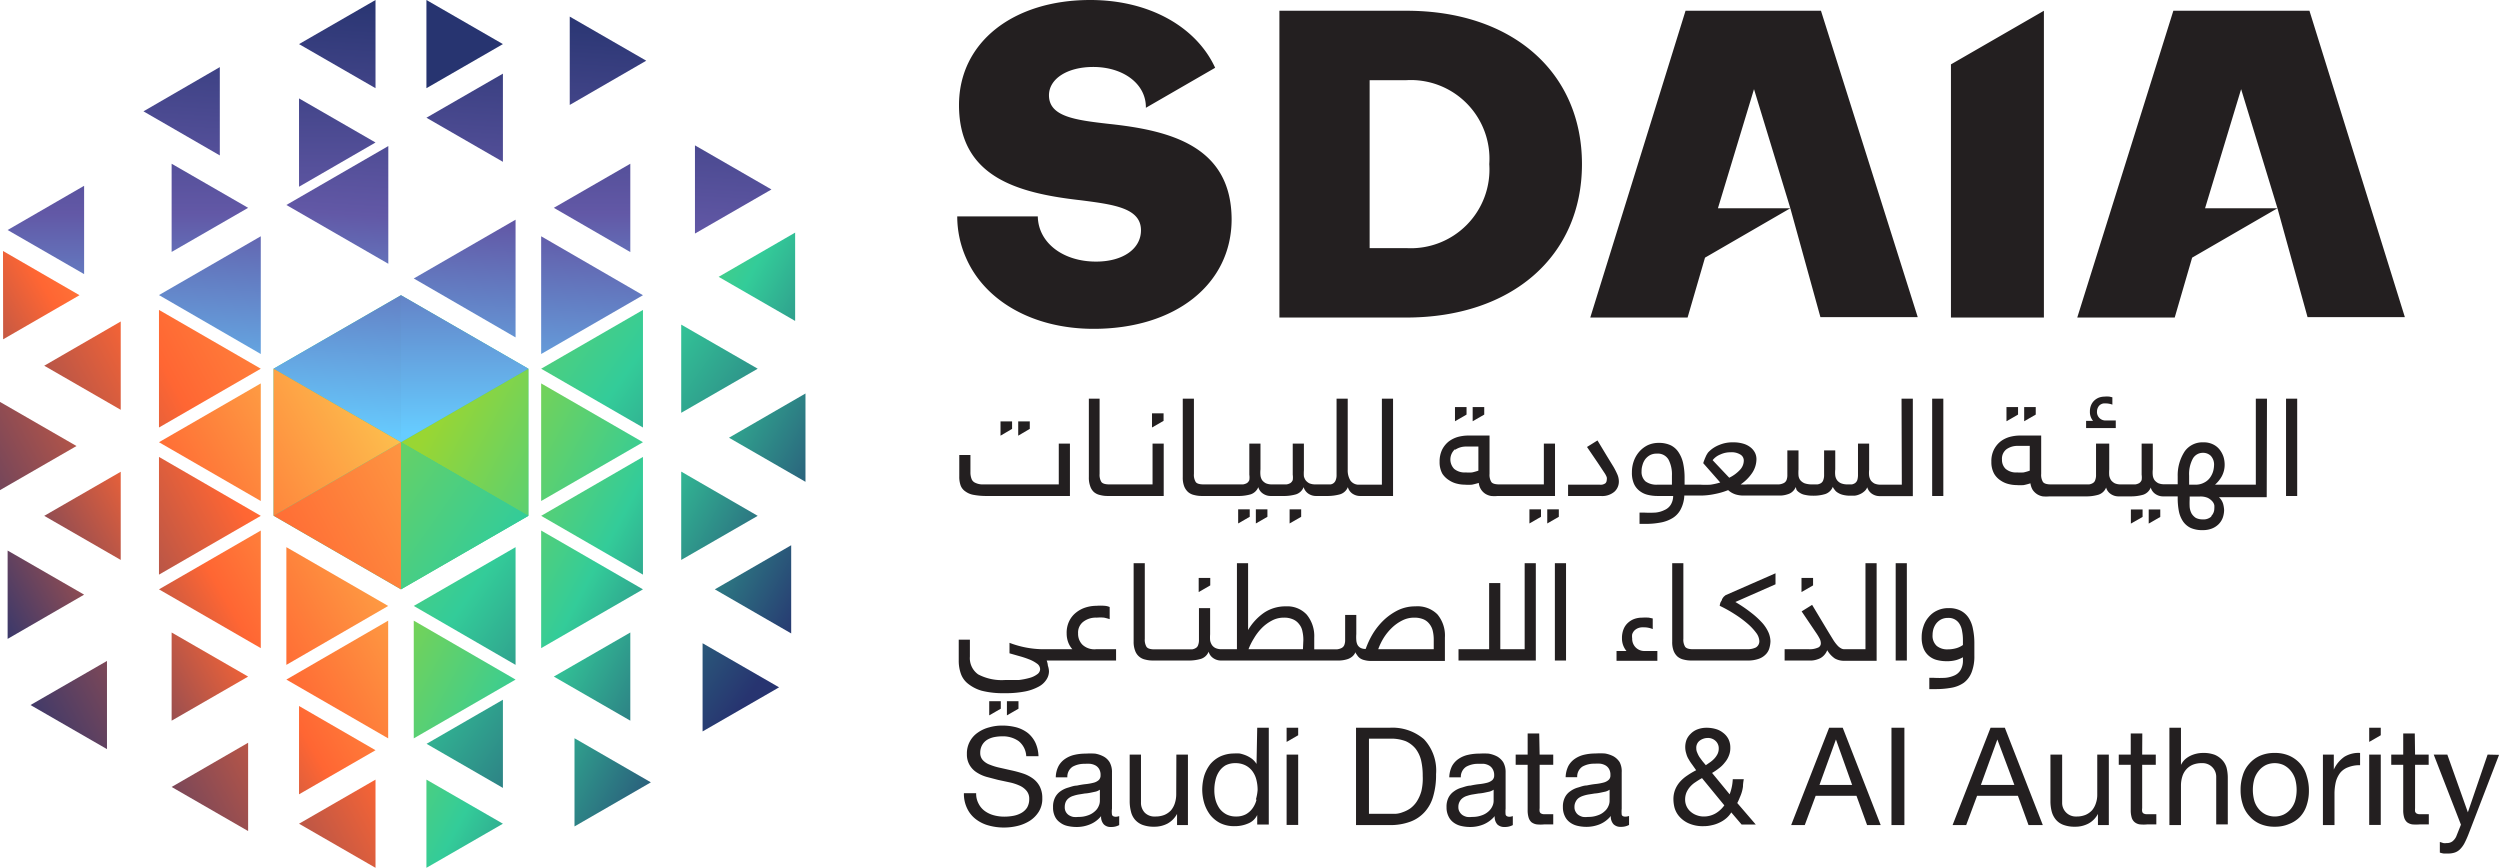
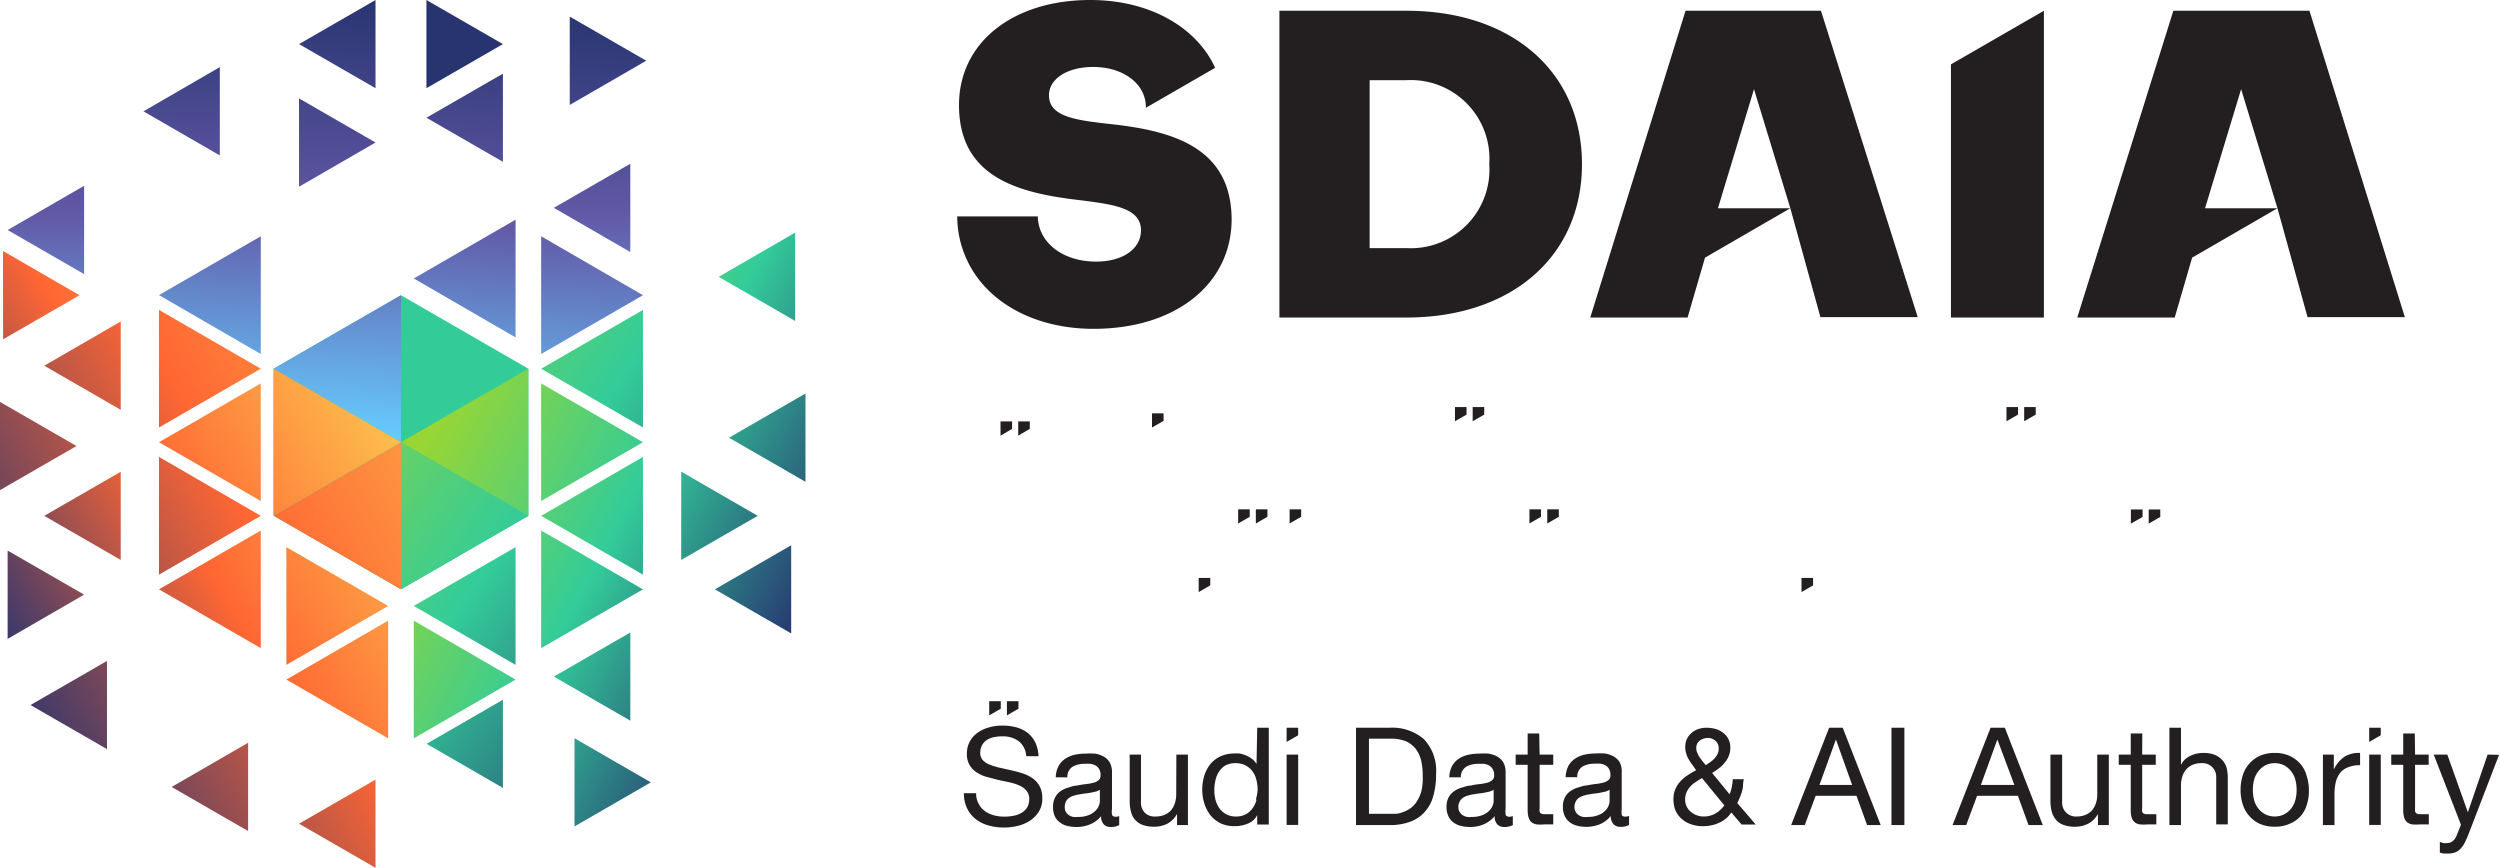
<svg xmlns="http://www.w3.org/2000/svg" xmlns:xlink="http://www.w3.org/1999/xlink" viewBox="0 0 183.68 63.76">
  <defs>
    <linearGradient id="A" x1="42.07" y1="11.64" x2="69.56" y2="26.26" gradientUnits="userSpaceOnUse">
      <stop offset="0" stop-color="#99d633" />
      <stop offset=".5" stop-color="#3c9" />
      <stop offset="1" stop-color="#273470" />
    </linearGradient>
    <linearGradient id="B" x1="32.48" y1="29.66" x2="59.98" y2="44.28" xlink:href="#A" />
    <linearGradient id="C" x1="32.94" y1="28.8" x2="60.43" y2="43.42" xlink:href="#A" />
    <linearGradient id="D" x1="37.33" y1="20.54" x2="64.83" y2="35.16" xlink:href="#A" />
    <linearGradient id="E" x1="27.22" y1="39.56" x2="54.71" y2="54.18" xlink:href="#A" />
    <linearGradient id="F" x1="32.33" y1="29.96" x2="59.81" y2="44.58" xlink:href="#A" />
    <linearGradient id="G" x1="28.43" y1="37.28" x2="55.92" y2="51.9" xlink:href="#A" />
    <linearGradient id="H" x1="32.91" y1="39.66" x2="60.41" y2="54.29" xlink:href="#A" />
    <linearGradient id="I" x1="23.09" y1="47.32" x2="50.59" y2="61.94" xlink:href="#A" />
    <linearGradient id="J" x1="32.7" y1="29.24" x2="60.2" y2="43.87" xlink:href="#A" />
    <linearGradient id="K" x1="23.62" y1="46.32" x2="51.11" y2="60.95" xlink:href="#A" />
    <linearGradient id="L" x1="19.44" y1="54.19" x2="46.93" y2="68.81" xlink:href="#A" />
    <linearGradient id="M" x1="-0.35" y1="37.84" x2="34.06" y2="62.08" xlink:href="#A" />
    <linearGradient id="N" x1="11.71" y1="46.34" x2="46.13" y2="70.59" xlink:href="#A" />
    <linearGradient id="O" x1="29.11" y1="14.79" x2="63.53" y2="39.04" xlink:href="#A" />
    <linearGradient id="P" x1="12.77" y1="37.98" x2="47.19" y2="62.22" xlink:href="#A" />
    <linearGradient id="Q" x1="17.8" y1="30.85" x2="52.21" y2="55.09" xlink:href="#A" />
    <linearGradient id="R" x1="18.62" y1="29.67" x2="53.05" y2="53.92" xlink:href="#A" />
    <linearGradient id="S" x1="32.8" y1="80.36" x2="34.84" y2="47.76" gradientUnits="userSpaceOnUse">
      <stop offset="0" stop-color="#6cf" />
      <stop offset=".5" stop-color="#6258a6" />
      <stop offset="1" stop-color="#273470" />
    </linearGradient>
    <linearGradient id="T" x1="42.78" y1="33.15" x2="44.81" y2=".55" xlink:href="#S" />
    <linearGradient id="U" x1="42.65" y1="33.14" x2="44.69" y2=".54" xlink:href="#S" />
    <linearGradient id="V" x1="32.75" y1="32.52" x2="34.79" y2="-.07" xlink:href="#S" />
    <linearGradient id="W" x1="33.52" y1="32.57" x2="35.56" y2="-.03" xlink:href="#S" />
    <linearGradient id="X" x1="24.64" y1="32.01" x2="26.68" y2="-.58" xlink:href="#S" />
    <linearGradient id="Y" x1="23.86" y1="31.96" x2="25.9" y2="-.63" xlink:href="#S" />
    <linearGradient id="Z" x1="23.09" y1="31.92" x2="25.13" y2="-.68" xlink:href="#S" />
    <linearGradient id="a" x1="14.95" y1="31.41" x2="16.99" y2="-1.19" xlink:href="#S" />
    <linearGradient id="b" x1="12.01" y1="31.22" x2="14.04" y2="-1.37" xlink:href="#S" />
    <linearGradient id="c" x1="43.5" y1="31.78" x2="43.5" y2="-.47" gradientUnits="userSpaceOnUse">
      <stop offset="0" stop-color="#6cf" />
      <stop offset=".5" stop-color="#6258a6" />
      <stop offset="1" stop-color="#273470" />
    </linearGradient>
    <linearGradient id="d" y1="60.02" y2="27.77" xlink:href="#c" />
    <linearGradient id="e" x1="34.14" x2="34.14" xlink:href="#c" />
    <linearGradient id="f" x1="24.78" x2="24.78" xlink:href="#c" />
    <linearGradient id="g" x1="34.14" y1="77.03" x2="34.14" y2="44.78" xlink:href="#c" />
    <linearGradient id="h" x1="3.37" y1="31.77" x2="3.37" y2="-.46" xlink:href="#c" />
    <linearGradient id="i" x1="50.11" y1="48.31" x2="9.18" y2="70.49" gradientUnits="userSpaceOnUse">
      <stop offset="0" stop-color="#fdbd4d" />
      <stop offset=".5" stop-color="#f63" />
      <stop offset="1" stop-color="#273470" />
    </linearGradient>
    <linearGradient id="j" x1="41.06" y1="31.61" x2=".13" y2="53.79" xlink:href="#i" />
    <linearGradient id="k" x1="46.85" y1="42.3" x2="5.93" y2="64.48" xlink:href="#i" />
    <linearGradient id="l" x1="37.01" y1="24.16" x2="-3.9" y2="46.34" xlink:href="#i" />
    <linearGradient id="m" x1="60.57" y1="32.02" x2="19.65" y2="54.2" xlink:href="#i" />
    <linearGradient id="n" x1="41.98" y1="33.3" x2="1.05" y2="55.49" xlink:href="#i" />
    <linearGradient id="o" x1="31.76" y1="14.46" x2="-9.17" y2="36.64" xlink:href="#i" />
    <linearGradient id="p" x1="32.22" y1="15.31" x2="-8.7" y2="37.49" xlink:href="#i" />
    <linearGradient id="q" x1="36.62" y1="45.2" x2="7.7" y2="62.03" xlink:href="#i" />
    <linearGradient id="r" x1="26.93" y1="28.54" x2="-1.99" y2="45.37" xlink:href="#i" />
    <linearGradient id="s" x1="37.23" y1="46.25" x2="8.31" y2="63.08" xlink:href="#i" />
    <linearGradient id="t" x1="32.39" y1="37.93" x2="3.47" y2="54.76" xlink:href="#i" />
    <linearGradient id="u" x1="51.23" y1="48.96" x2="22.31" y2="65.78" xlink:href="#i" />
    <linearGradient id="v" x1="31.37" y1="36.18" x2="2.45" y2="53.01" xlink:href="#i" />
    <linearGradient id="w" x1="26.67" y1="28.1" x2="-2.25" y2="44.93" xlink:href="#i" />
    <linearGradient id="x" x1="26.42" y1="27.67" x2="-2.5" y2="44.5" xlink:href="#i" />
    <linearGradient id="y" x1="17.2" y1="11.82" x2="-11.72" y2="28.65" xlink:href="#i" />
    <linearGradient id="z" x1="26.85" y1="28.41" x2="-2.07" y2="45.24" xlink:href="#i" />
    <path id="AA" d="M47.24 43.3l-7.48 4.32v-8.64l7.48 4.32z" />
-     <path id="AB" d="M36.95 60.52l-5.62 3.24v-6.48l5.62 3.24z" />
    <path id="AC" d="M95.38 53.47h-.85v1.04l.85-.49v-.55z" />
  </defs>
  <path d="M29.46 21.69l-9.36 5.4v10.8l9.36 5.41 9.36-5.4V27.09l-9.36-5.4z" fill="#3c9" />
  <path d="M58.42 17.09v6.49l-5.62-3.24 5.62-3.25z" fill="url(#A)" />
  <path d="M58.13 40.06v6.48l-5.61-3.24 5.61-3.24z" fill="url(#B)" />
  <path d="M55.67 37.9l-5.62 3.24v-6.49l5.62 3.25z" fill="url(#C)" />
  <path d="M59.18 28.91v6.49l-5.62-3.24 5.62-3.25z" fill="url(#D)" />
  <path d="M46.31 46.47v6.48l-5.62-3.24 5.62-3.24z" fill="url(#E)" />
  <path d="M47.24 42.22l-7.48-4.32 7.48-4.33v8.65z" fill="url(#F)" />
  <use xlink:href="#AA" fill="url(#G)" />
  <use xlink:href="#AA" y="-10.81" fill="url(#H)" />
  <path d="M47.82 57.48l-5.61 3.24v-6.48l5.61 3.24z" fill="url(#I)" />
  <path d="M38.82 37.9l-9.36-5.41 9.36-5.4V37.9z" fill="url(#J)" />
  <path d="M37.88 49.93l-7.48 4.32V45.6l7.48 4.33z" fill="url(#K)" />
  <use xlink:href="#AB" fill="url(#L)" />
  <use xlink:href="#AB" x="20.29" y="-10.02" fill="url(#M)" />
  <use xlink:href="#AB" x="18.72" y="-33.43" fill="url(#N)" />
  <path d="M47.24 22.77v8.64l-7.48-4.32 7.48-4.32z" fill="url(#O)" />
  <path d="M36.95 51.41v6.48l-5.61-3.24 5.61-3.24z" fill="url(#P)" />
  <path d="M37.88 48.85l-7.48-4.33 7.48-4.32v8.65z" fill="url(#Q)" />
  <path d="M29.46 32.49l9.36 5.41-9.36 5.4V32.49z" fill="url(#R)" />
  <use xlink:href="#AB" x="19.73" y="-46.6" fill="url(#S)" />
  <path d="M47.48 4.46l-5.62 3.25V1.22l5.62 3.24z" fill="url(#T)" />
  <path d="M47.24 21.69l-7.48 4.32v-8.65l7.48 4.33z" fill="url(#U)" />
  <path d="M36.95 11.89l-5.62-3.24 5.62-3.24v6.48z" fill="url(#V)" />
  <path d="M37.88 16.14v8.65l-7.48-4.33 7.48-4.32z" fill="url(#W)" />
-   <path d="M29.46 21.69v10.8l-9.36-5.4 9.36-5.4z" fill="url(#X)" />
-   <path d="M28.53 19.38l-7.49-4.32 7.49-4.33v8.65z" fill="url(#Y)" />
+   <path d="M29.46 21.69v10.8l-9.36-5.4 9.36-5.4" fill="url(#X)" />
  <path d="M27.59 6.48l-5.62-3.24L27.59 0v6.48z" fill="url(#Z)" />
  <path d="M19.16 26.01l-7.48-4.33 7.48-4.32v8.65z" fill="url(#a)" />
  <path d="M16.15 4.93v6.49l-5.61-3.24 5.61-3.25z" fill="url(#b)" />
  <path d="M46.31 18.52l-5.62-3.25 5.62-3.24v6.49z" fill="url(#c)" />
  <g fill="url(#d)">
    <path d="M36.95 3.24l-5.62 3.24V0l5.62 3.24z" />
    <use xlink:href="#AA" x="-9.36" y="-28.24" />
  </g>
-   <path d="M38.82 27.09l-9.36 5.4v-10.8l9.36 5.4z" fill="url(#e)" />
  <path d="M27.59 10.47l-5.62 3.25V7.23l5.62 3.24z" fill="url(#f)" />
  <path d="M28.52 20.46l-7.48 4.33v-8.65l7.48 4.32z" fill="url(#f)" />
  <use xlink:href="#AB" x="-18.72" y="-45.25" fill="url(#g)" />
  <path d="M6.18 20.14L.56 16.9l5.62-3.25v6.49z" fill="url(#h)" />
  <path d="M27.59 63.76l-5.62-3.24 5.62-3.24v6.48z" fill="url(#i)" />
  <path d="M29.46 32.49V43.3l-9.36-5.41 9.36-5.4z" fill="url(#j)" />
  <path d="M18.23 54.57v6.49l-5.62-3.24 5.62-3.25z" fill="url(#k)" />
  <path d="M19.16 37.9l-7.48 4.32v-8.65l7.48 4.33z" fill="url(#l)" />
  <use xlink:href="#AA" x="-28.08" y="-16.21" fill="url(#m)" />
  <path d="M7.86 48.56v6.48L2.24 51.8l5.62-3.24z" fill="url(#n)" />
  <path d="M8.87 23.62v6.49l-5.62-3.24 5.62-3.25z" fill="url(#o)" />
  <path d="M5.62 32.77L0 36.01v-6.48l5.62 3.24z" fill="url(#p)" />
  <path d="M28.52 54.25l-7.48-4.32 7.48-4.33v8.65z" fill="url(#q)" />
  <path d="M29.46 32.49l-9.36 5.4v-10.8l9.36 5.4z" fill="url(#r)" />
-   <path d="M27.59 55.12l-5.62 3.24v-6.49l5.62 3.25z" fill="url(#s)" />
  <path d="M28.52 44.52l-7.48 4.33V40.2l7.48 4.32z" fill="url(#t)" />
  <use xlink:href="#AB" x="-18.72" y="-10.81" fill="url(#u)" />
  <path d="M19.16 38.98v8.64l-7.48-4.32 7.48-4.32z" fill="url(#v)" />
  <path d="M19.16 28.17v8.64l-7.48-4.32 7.48-4.32z" fill="url(#w)" />
  <path d="M8.87 41.14L3.25 37.9l5.62-3.24v6.48z" fill="url(#x)" />
  <path d="M5.84 21.69L.23 24.93.22 18.44l5.62 3.25z" fill="url(#y)" />
  <path d="M6.18 43.69L.56 46.94v-6.49l5.62 3.24z" fill="url(#z)" />
  <g fill="#231f20">
    <path d="M75.89 57.2a2.64 2.64 0 0 0-.73-.37 8.19 8.19 0 0 0-.85-.23l-.84-.19a4.21 4.21 0 0 1-.73-.22 1.29 1.29 0 0 1-.52-.33.77.77 0 0 1-.2-.54 1.16 1.16 0 0 1 .14-.58 1.09 1.09 0 0 1 .36-.38 1.65 1.65 0 0 1 .51-.2 3 3 0 0 1 .59-.06 2 2 0 0 1 1.22.35 1.5 1.5 0 0 1 .56 1.11h.9a2.55 2.55 0 0 0-.23-1 2.08 2.08 0 0 0-.56-.71 2.48 2.48 0 0 0-.83-.41 4.06 4.06 0 0 0-1-.13 3.4 3.4 0 0 0-1 .13 2.52 2.52 0 0 0-.83.38 1.84 1.84 0 0 0-.81 1.58 1.52 1.52 0 0 0 .2.81 1.58 1.58 0 0 0 .52.54 2.71 2.71 0 0 0 .73.33l.84.22.84.18a3.57 3.57 0 0 1 .74.24 1.42 1.42 0 0 1 .51.38.89.89 0 0 1 .2.6 1.24 1.24 0 0 1-.16.64 1.21 1.21 0 0 1-.42.39 1.88 1.88 0 0 1-.59.21 3.57 3.57 0 0 1-.65.06 2.88 2.88 0 0 1-.78-.1 2 2 0 0 1-.66-.31 1.51 1.51 0 0 1-.46-.54 1.54 1.54 0 0 1-.18-.77h-.9a2.44 2.44 0 0 0 .24 1.12 2.15 2.15 0 0 0 .64.79 2.66 2.66 0 0 0 .94.46 4.11 4.11 0 0 0 1.13.15 4.19 4.19 0 0 0 1-.12 3 3 0 0 0 .9-.38 2.16 2.16 0 0 0 .65-.66 1.78 1.78 0 0 0 .26-1 1.82 1.82 0 0 0-.2-.88 1.69 1.69 0 0 0-.49-.56zm5.81 2.65a1.63 1.63 0 0 1 0-.44v-2.66a1.47 1.47 0 0 0-.17-.74 1.16 1.16 0 0 0-.45-.43 2.06 2.06 0 0 0-.62-.21 5.62 5.62 0 0 0-.7 0 3.62 3.62 0 0 0-.82.09 2 2 0 0 0-.69.3 1.53 1.53 0 0 0-.48.53 1.87 1.87 0 0 0-.2.82h.85a.88.88 0 0 1 .39-.78 1.76 1.76 0 0 1 .9-.21 2.69 2.69 0 0 1 .4 0 1.13 1.13 0 0 1 .38.12.7.7 0 0 1 .27.27.83.83 0 0 1 .1.45.46.46 0 0 1-.14.36.9.9 0 0 1-.38.19 3.78 3.78 0 0 1-.56.1 5.67 5.67 0 0 0-.66.11c-.22 0-.44.09-.65.15a1.82 1.82 0 0 0-.56.27 1.23 1.23 0 0 0-.39.45 1.48 1.48 0 0 0-.15.72 1.47 1.47 0 0 0 .13.66 1.1 1.1 0 0 0 .37.45 1.36 1.36 0 0 0 .54.26 2.93 2.93 0 0 0 .67.08 2.54 2.54 0 0 0 1-.19 2 2 0 0 0 .82-.61.83.83 0 0 0 .2.61.69.69 0 0 0 .52.19 1.2 1.2 0 0 0 .61-.14v-.66a.85.85 0 0 1-.26.05c-.17-.01-.25-.07-.27-.16zm-.89-1a.92.92 0 0 1-.09.38 1 1 0 0 1-.28.38 1.39 1.39 0 0 1-.49.29 1.94 1.94 0 0 1-.72.12 1.58 1.58 0 0 1-.38 0 1 1 0 0 1-.32-.13.67.67 0 0 1-.3-.59.92.92 0 0 1 .08-.4.75.75 0 0 1 .23-.27 1 1 0 0 1 .33-.16 2.6 2.6 0 0 1 .4-.1l.43-.07a2.79 2.79 0 0 0 .43-.06l.38-.08a1 1 0 0 0 .3-.14zm5.61-.48a2.15 2.15 0 0 1-.1.64 1.53 1.53 0 0 1-.28.52 1.39 1.39 0 0 1-.48.34 1.76 1.76 0 0 1-.68.12 1 1 0 0 1-.77-.28 1.06 1.06 0 0 1-.28-.76v-3.51H83v3.41a3 3 0 0 0 .09.76 1.4 1.4 0 0 0 .29.6 1.38 1.38 0 0 0 .55.39 2.32 2.32 0 0 0 .85.14 2.07 2.07 0 0 0 1-.23 1.77 1.77 0 0 0 .7-.71h0v.82h.8v-5.18h-.85zm5.9-2.24h0a1.38 1.38 0 0 0-.34-.38 2.16 2.16 0 0 0-.44-.25 2.69 2.69 0 0 0-.46-.14 3.44 3.44 0 0 0-.43 0 2.45 2.45 0 0 0-1 .22 2.22 2.22 0 0 0-.74.58 2.8 2.8 0 0 0-.44.86 3.84 3.84 0 0 0-.14 1 3.58 3.58 0 0 0 .15 1 2.8 2.8 0 0 0 .44.86 2.28 2.28 0 0 0 .74.6 2.32 2.32 0 0 0 1.05.22 2.47 2.47 0 0 0 1-.2 1.25 1.25 0 0 0 .66-.62h0v.7h.85v-7.11h-.85zm0 2.62a1.84 1.84 0 0 1-.28.62 1.51 1.51 0 0 1-.49.45 1.49 1.49 0 0 1-.73.17 1.53 1.53 0 0 1-.72-.16 1.49 1.49 0 0 1-.5-.43 2.08 2.08 0 0 1-.29-.62 2.74 2.74 0 0 1-.09-.7 3 3 0 0 1 .08-.74 1.83 1.83 0 0 1 .26-.64 1.47 1.47 0 0 1 .47-.46 1.53 1.53 0 0 1 .74-.17 1.6 1.6 0 0 1 .75.17 1.46 1.46 0 0 1 .51.44 1.76 1.76 0 0 1 .28.62 3 3 0 0 1 .09.74 3.43 3.43 0 0 1-.13.71zm2.21-3.31h.85v5.17h-.85zm7.55-1.97h-2.45v7.15h2.45a4.21 4.21 0 0 0 1.54-.25 2.65 2.65 0 0 0 1.07-.73 2.85 2.85 0 0 0 .62-1.17 5.49 5.49 0 0 0 .2-1.59 3.36 3.36 0 0 0-.89-2.57 3.55 3.55 0 0 0-2.54-.84zm2.35 4.66a2.82 2.82 0 0 1-.35.78 2 2 0 0 1-.47.49 2.27 2.27 0 0 1-.54.27 1.71 1.71 0 0 1-.51.12h-1.98v-5.52h1.6a3 3 0 0 1 1.11.19 2 2 0 0 1 .71.54 2.29 2.29 0 0 1 .41.86 5 5 0 0 1 .12 1.15 4.05 4.05 0 0 1-.1 1.12zm6.19 1.72a2.36 2.36 0 0 1 0-.44v-2.66a1.47 1.47 0 0 0-.17-.74 1.32 1.32 0 0 0-.45-.43 2.13 2.13 0 0 0-.63-.21 5.34 5.34 0 0 0-.69 0 3.62 3.62 0 0 0-.82.09 2 2 0 0 0-.7.3 1.53 1.53 0 0 0-.48.53 2 2 0 0 0-.2.82h.85a.89.89 0 0 1 .4-.78 1.76 1.76 0 0 1 .9-.21h.4a1.07 1.07 0 0 1 .37.12.7.7 0 0 1 .27.27.83.83 0 0 1 .11.45.46.46 0 0 1-.14.36 1 1 0 0 1-.38.19 3.78 3.78 0 0 1-.56.1 5.67 5.67 0 0 0-.66.11c-.22 0-.44.09-.65.15a1.71 1.71 0 0 0-.56.27 1.25 1.25 0 0 0-.4.45 1.48 1.48 0 0 0-.15.72 1.46 1.46 0 0 0 .14.66 1.16 1.16 0 0 0 .36.45 1.47 1.47 0 0 0 .55.26 2.86 2.86 0 0 0 .67.08 2.54 2.54 0 0 0 1-.19 2.18 2.18 0 0 0 .82-.61.83.83 0 0 0 .19.61.72.72 0 0 0 .53.19 1.22 1.22 0 0 0 .61-.14v-.66a.91.91 0 0 1-.26.05c-.17-.01-.24-.07-.27-.16zm-.88-1a.92.92 0 0 1-.09.38 1.14 1.14 0 0 1-.28.38 1.39 1.39 0 0 1-.49.29 1.94 1.94 0 0 1-.72.12 1.53 1.53 0 0 1-.38 0 1 1 0 0 1-.32-.13.73.73 0 0 1-.22-.24.63.63 0 0 1-.09-.35.79.79 0 0 1 .09-.4.75.75 0 0 1 .23-.27 1 1 0 0 1 .33-.16 2.34 2.34 0 0 1 .4-.1l.43-.07a3 3 0 0 0 .43-.06l.38-.08a1 1 0 0 0 .3-.14zm3.35-4.96h-.85v1.55h-.88v.75h.88v3.3a1.87 1.87 0 0 0 .07.58.76.76 0 0 0 .21.34.87.87 0 0 0 .39.16 2.9 2.9 0 0 0 .56 0h.65v-.75h-.71a.47.47 0 0 1-.2-.06.22.22 0 0 1-.09-.14.78.78 0 0 1 0-.24v-3.19h1v-.75h-1zm6.06 5.96a2.36 2.36 0 0 1 0-.44v-2.66A1.47 1.47 0 0 0 119 56a1.32 1.32 0 0 0-.45-.43 2.13 2.13 0 0 0-.63-.21 5.36 5.36 0 0 0-.7 0 3.68 3.68 0 0 0-.82.09 2 2 0 0 0-.69.3 1.53 1.53 0 0 0-.48.53 2 2 0 0 0-.2.82h.85a.88.88 0 0 1 .39-.78 1.76 1.76 0 0 1 .9-.21 2.83 2.83 0 0 1 .41 0 1.07 1.07 0 0 1 .37.12.7.7 0 0 1 .27.27.83.83 0 0 1 .1.45.43.43 0 0 1-.14.36.9.9 0 0 1-.38.19 3.63 3.63 0 0 1-.55.1 6.21 6.21 0 0 0-.67.11c-.22 0-.43.09-.64.15a1.71 1.71 0 0 0-.56.27 1.17 1.17 0 0 0-.4.45 1.48 1.48 0 0 0-.15.72 1.46 1.46 0 0 0 .14.66 1.16 1.16 0 0 0 .36.45 1.47 1.47 0 0 0 .55.26 2.84 2.84 0 0 0 .66.08 2.59 2.59 0 0 0 1-.19 2.07 2.07 0 0 0 .81-.61.83.83 0 0 0 .2.61.72.72 0 0 0 .53.19 1.22 1.22 0 0 0 .61-.14v-.66a.91.91 0 0 1-.26.05c-.18 0-.26-.06-.28-.15zm-.89-1a.92.92 0 0 1-.09.38 1 1 0 0 1-.28.38 1.3 1.3 0 0 1-.49.29 1.94 1.94 0 0 1-.72.12 1.58 1.58 0 0 1-.38 0 1 1 0 0 1-.31-.13.64.64 0 0 1-.22-.24.63.63 0 0 1-.09-.35.79.79 0 0 1 .09-.4.73.73 0 0 1 .22-.27 1.26 1.26 0 0 1 .33-.16 2.6 2.6 0 0 1 .4-.1l.44-.07a2.65 2.65 0 0 0 .42-.06l.38-.08a1 1 0 0 0 .3-.14zm9.57-.27a2.79 2.79 0 0 0 .14-.37 2.59 2.59 0 0 0 .09-.42q0-.23.06-.54h-.81a3.55 3.55 0 0 1-.23 1.11l-1.29-1.57a4.39 4.39 0 0 0 .5-.34 2.14 2.14 0 0 0 .43-.42 1.71 1.71 0 0 0 .3-.5 1.46 1.46 0 0 0 .11-.6 1.39 1.39 0 0 0-.14-.63 1.35 1.35 0 0 0-.39-.46 1.51 1.51 0 0 0-.55-.28 2.37 2.37 0 0 0-.65-.09 1.85 1.85 0 0 0-.69.12 1.37 1.37 0 0 0-.5.33 1.25 1.25 0 0 0-.31.47 1.56 1.56 0 0 0 0 1 1.38 1.38 0 0 0 .18.41 3.11 3.11 0 0 0 .25.38l.29.41a5.68 5.68 0 0 0-.64.38 2.73 2.73 0 0 0-.54.46 2 2 0 0 0-.36.58 1.88 1.88 0 0 0-.13.74 2.57 2.57 0 0 0 .07.55 1.68 1.68 0 0 0 .32.64 2 2 0 0 0 .68.53 2.54 2.54 0 0 0 1.16.23 2.44 2.44 0 0 0 .59-.07 2.31 2.31 0 0 0 .56-.19 2.13 2.13 0 0 0 .49-.31 1.77 1.77 0 0 0 .38-.44l.76.89H129L127.64 59c.08-.15.14-.29.19-.42zm-2.94-4.17a1 1 0 0 1 .57-.19.81.81 0 0 1 .6.23.73.73 0 0 1 .22.53.93.93 0 0 1-.09.42 1.5 1.5 0 0 1-.23.33 2 2 0 0 1-.31.27l-.32.22-.25-.3-.22-.3a1.91 1.91 0 0 1-.16-.32.71.71 0 0 1-.07-.32.65.65 0 0 1 .26-.57zm1.16 5.35a1.72 1.72 0 0 1-.88.23 1.43 1.43 0 0 1-.5-.09 1.36 1.36 0 0 1-.44-.25 1.16 1.16 0 0 1-.42-.87 1.37 1.37 0 0 1 .1-.56 1.68 1.68 0 0 1 .27-.42 1.89 1.89 0 0 1 .4-.34 5.35 5.35 0 0 1 .47-.29l1.64 2a2.1 2.1 0 0 1-.64.59zm8.34-6.29l-2.79 7.15h1l.8-2.15h3l.78 2.15h1l-2.79-7.15zm-.71 4.2l1.21-3.34 1.19 3.34zm5.29-4.2h.95v7.15h-.95zm7.28 0l-2.79 7.15h1l.8-2.15h3l.78 2.15h1.05l-2.79-7.15zm-.71 4.2l1.21-3.34 1.25 3.34zm8.55.7a1.87 1.87 0 0 1-.1.64 1.53 1.53 0 0 1-.28.52 1.39 1.39 0 0 1-.48.34 1.71 1.71 0 0 1-.67.12 1 1 0 0 1-1.05-1v-3.55h-.86v3.41a3 3 0 0 0 .09.76 1.54 1.54 0 0 0 .3.6 1.31 1.31 0 0 0 .55.39 2.29 2.29 0 0 0 .85.14 2.06 2.06 0 0 0 1-.23 1.71 1.71 0 0 0 .7-.71h0v.82h.8v-5.18h-.85zm3.31-4.48h-.85v1.55h-.88v.75h.88v3.3a1.87 1.87 0 0 0 .07.58.7.7 0 0 0 .22.34.78.78 0 0 0 .38.16 2.9 2.9 0 0 0 .56 0h.65v-.75h-.75a.47.47 0 0 1-.2-.06.22.22 0 0 1-.09-.14.78.78 0 0 1 0-.24v-3.19h1v-.75h-1zm5.88 1.96a1.61 1.61 0 0 0-.55-.39 2.32 2.32 0 0 0-.85-.14 2.19 2.19 0 0 0-.95.21 1.76 1.76 0 0 0-.4.27 1.41 1.41 0 0 0-.29.4h0v-2.73h-.85v7.15h.85V57.7a2.21 2.21 0 0 1 .1-.65 1.4 1.4 0 0 1 .28-.51 1.3 1.3 0 0 1 .48-.35 1.72 1.72 0 0 1 .68-.12 1 1 0 0 1 1.05 1v3.5h.85v-3.4a3.07 3.07 0 0 0-.09-.77 1.4 1.4 0 0 0-.31-.55zm5.72.26a2.32 2.32 0 0 0-.79-.58 2.6 2.6 0 0 0-1.08-.21 2.65 2.65 0 0 0-1.09.21 2.28 2.28 0 0 0-.78.58 2.2 2.2 0 0 0-.48.86 3.38 3.38 0 0 0-.16 1.07 3.32 3.32 0 0 0 .16 1.06 2.24 2.24 0 0 0 .48.85 2.16 2.16 0 0 0 .78.58 2.65 2.65 0 0 0 1.09.21 2.6 2.6 0 0 0 1.08-.21A2.19 2.19 0 0 0 169 60a2.24 2.24 0 0 0 .48-.85 3.32 3.32 0 0 0 .16-1.06 3.38 3.38 0 0 0-.16-1.07 2.2 2.2 0 0 0-.48-.91zm-.38 2.76a1.72 1.72 0 0 1-.35.61 1.55 1.55 0 0 1-.51.38 1.59 1.59 0 0 1-1.26 0 1.55 1.55 0 0 1-.51-.38 1.72 1.72 0 0 1-.35-.61 3 3 0 0 1 0-1.67 1.81 1.81 0 0 1 .35-.61 1.58 1.58 0 0 1 .51-.39 1.59 1.59 0 0 1 1.26 0 1.58 1.58 0 0 1 .51.39 1.81 1.81 0 0 1 .35.61 3 3 0 0 1 0 1.67zm2.85-2.33h0v-1.1h-.8v5.18h.85v-2.3a3.87 3.87 0 0 1 .1-.88 1.85 1.85 0 0 1 .32-.66 1.34 1.34 0 0 1 .59-.41 2.26 2.26 0 0 1 .87-.15v-.9a2 2 0 0 0-1.15.28 2.3 2.3 0 0 0-.78.94zm2.6-1.1h.85v5.17h-.85zm3.35-1.55h-.85v1.55h-.88v.75h.88v3.3a1.87 1.87 0 0 0 .07.58.76.76 0 0 0 .21.34.88.88 0 0 0 .38.16 3.1 3.1 0 0 0 .57 0h.65v-.75h-.72a.47.47 0 0 1-.19-.06.28.28 0 0 1-.1-.14 1.44 1.44 0 0 1 0-.24v-3.19h1v-.75h-1zm5.35 1.55l-1.45 4.24-1.51-4.24h-1l2 5.15-.35.88a1 1 0 0 1-.28.35.66.66 0 0 1-.42.12.69.69 0 0 1-.25 0l-.25-.08v.78a1.37 1.37 0 0 0 .29.07h.3a1.51 1.51 0 0 0 .5-.07 1 1 0 0 0 .39-.24 1.85 1.85 0 0 0 .32-.43 6.84 6.84 0 0 0 .29-.64l2.26-5.87z" />
    <use xlink:href="#AC" />
    <use xlink:href="#AC" x="79.54" />
-     <path d="M70.92 36.1a1.42 1.42 0 0 0 .62.26 5.07 5.07 0 0 0 1 .08h6.07v-3.85h-.82v3h-5.67a1.25 1.25 0 0 1-.49-.13.49.49 0 0 1-.25-.28 1.32 1.32 0 0 1-.08-.49v-1.26h-.82V35a1.89 1.89 0 0 0 .1.67.91.91 0 0 0 .34.43zm9.45.05a1 1 0 0 0 .45.22 2.1 2.1 0 0 0 .58.07h4.1v-3.85h-.82v3H81.5c-.3 0-.49-.06-.58-.18a1 1 0 0 1-.13-.59v-5.53H80v5.77a1.8 1.8 0 0 0 .1.66 1 1 0 0 0 .27.43zm6.92 0a1 1 0 0 0 .45.22 2.17 2.17 0 0 0 .59.07h2.56a3.28 3.28 0 0 0 1-.12.91.91 0 0 0 .56-.53.83.83 0 0 0 .32.46 1 1 0 0 0 .63.19h.82a3.23 3.23 0 0 0 1-.12.89.89 0 0 0 .56-.53.88.88 0 0 0 .32.46 1 1 0 0 0 .63.19h.72a3.53 3.53 0 0 0 1-.12.9.9 0 0 0 .58-.53.86.86 0 0 0 .31.46 1 1 0 0 0 .63.19h2.38v-7.15h-.82v6.32h-1.65a.75.75 0 0 1-.66-.3 1.41 1.41 0 0 1-.2-.8v-5.22h-.82v5.59a1 1 0 0 1-.06.39.47.47 0 0 1-.38.32h-1.12a1.12 1.12 0 0 1-.44-.08.84.84 0 0 1-.27-.22.91.91 0 0 1-.13-.29 3 3 0 0 1 0-.45v-1.96h-.82v2.29a1.32 1.32 0 0 1 0 .39.48.48 0 0 1-.17.22.76.76 0 0 1-.29.1h-1.08a1.1 1.1 0 0 1-.43-.08.84.84 0 0 1-.27-.22.77.77 0 0 1-.13-.35 2.09 2.09 0 0 1 0-.45v-1.9h-.82v2.29a1.32 1.32 0 0 1 0 .39.48.48 0 0 1-.17.22.83.83 0 0 1-.29.1h-2.9c-.3 0-.5-.06-.58-.18a1 1 0 0 1-.13-.59v-5.53h-.82v5.77a1.8 1.8 0 0 0 .1.66 1.13 1.13 0 0 0 .29.43zm19.17-.87a1.77 1.77 0 0 0 .6.26 2.38 2.38 0 0 0 .56.07 3.27 3.27 0 0 0 .53 0 5.16 5.16 0 0 0 .5-.13 1.07 1.07 0 0 0 .48.8 1.18 1.18 0 0 0 .42.16 2.65 2.65 0 0 0 .5 0h4.2v-3.85h-.82v3h-3.28c-.3 0-.5-.06-.58-.18a1 1 0 0 1-.13-.59V32h-1.59a3.06 3.06 0 0 0-.73.1 2.1 2.1 0 0 0-.67.33 1.82 1.82 0 0 0-.49.6 2 2 0 0 0-.19.9 1.75 1.75 0 0 0 .2.87 1.6 1.6 0 0 0 .49.48zm.45-2.23a1.4 1.4 0 0 1 .83-.24h.88v1.77a4.28 4.28 0 0 1-.46.13 2.79 2.79 0 0 1-.47 0 1.2 1.2 0 0 1-.85-.26 1 1 0 0 1 .07-1.45zm11.7 3.08a1 1 0 0 0 .33-.79 1.32 1.32 0 0 0-.1-.46 5.78 5.78 0 0 0-.28-.56l-.49-.8-.7-1.16-.77.48.81 1.19.45.68a1.58 1.58 0 0 1 .19.35.52.52 0 0 1 0 .21.35.35 0 0 1-.09.23.58.58 0 0 1-.43.11h-2.32v.83h2.39a1.38 1.38 0 0 0 1.01-.31zm21.12-.52h-1.57a1.1 1.1 0 0 1-.43-.08.84.84 0 0 1-.27-.22.91.91 0 0 1-.13-.35 2.09 2.09 0 0 1 0-.45v-1.92h-.82v2.29a1.32 1.32 0 0 1-.05.39.47.47 0 0 1-.16.22.64.64 0 0 1-.24.1h-.31a1.26 1.26 0 0 1-.48-.08.74.74 0 0 1-.29-.22.78.78 0 0 1-.14-.35 2.09 2.09 0 0 1 0-.45v-1.4h-.82v1.79a1 1 0 0 1-.06.39.41.41 0 0 1-.16.22.66.66 0 0 1-.27.1h-.38a1.66 1.66 0 0 1-.56-.08.82.82 0 0 1-.31-.22.68.68 0 0 1-.14-.35 3.09 3.09 0 0 1 0-.45v-1.4h-.82v1.79a1 1 0 0 1-.06.39.43.43 0 0 1-.2.22 1 1 0 0 1-.36.1h-2.31a3.26 3.26 0 0 1-.5 0 3.12 3.12 0 0 0 .85-.85 1.85 1.85 0 0 0 .31-1 1.06 1.06 0 0 0-.1-.46 1.2 1.2 0 0 0-.32-.4 1.53 1.53 0 0 0-.54-.28 2.52 2.52 0 0 0-.77-.1 2.45 2.45 0 0 0-1 .19 2.2 2.2 0 0 0-.78.51.58.58 0 0 0-.11.15 1 1 0 0 0-.11.21 2.44 2.44 0 0 0-.1.24 2.09 2.09 0 0 0-.08.23l1.25 1.42a4.93 4.93 0 0 1-.71.16 6.3 6.3 0 0 1-.75 0h-1.16v-.47a5 5 0 0 0-.1-1.07 2.35 2.35 0 0 0-.33-.82 1.48 1.48 0 0 0-.58-.53 2 2 0 0 0-.88-.18 1.89 1.89 0 0 0-.84.18 2 2 0 0 0-.62.49 2.13 2.13 0 0 0-.39.69 2.4 2.4 0 0 0-.13.8 2 2 0 0 0 .14.82 1.35 1.35 0 0 0 .4.53 1.54 1.54 0 0 0 .6.3 3 3 0 0 0 .76.09h1.13a1.25 1.25 0 0 1-.18.65 1 1 0 0 1-.45.38 1.88 1.88 0 0 1-.67.19 7.64 7.64 0 0 1-.86 0h-.31v.83h.42a5.69 5.69 0 0 0 1.14-.1 2.54 2.54 0 0 0 .89-.34 1.63 1.63 0 0 0 .58-.64 2.41 2.41 0 0 0 .26-1h1.22a5.17 5.17 0 0 0 1-.11 5.28 5.28 0 0 0 1-.29 1.48 1.48 0 0 0 .56.32 2 2 0 0 0 .55.08h2q.44 0 .75 0a1.85 1.85 0 0 0 .53-.1.85.85 0 0 0 .35-.2.92.92 0 0 0 .23-.33 1.58 1.58 0 0 0 .06.22.83.83 0 0 0 .24.21 1 1 0 0 0 .38.15 2.49 2.49 0 0 0 .59.06 2.9 2.9 0 0 0 .89-.12.91.91 0 0 0 .56-.53.9.9 0 0 0 .14.22.67.67 0 0 0 .23.21 1.21 1.21 0 0 0 .38.16 2.15 2.15 0 0 0 .55.06h.29a1.21 1.21 0 0 0 .35-.09 1.17 1.17 0 0 0 .34-.2.76.76 0 0 0 .25-.33.88.88 0 0 0 .32.46 1 1 0 0 0 .63.19h2.4v-7.16h-.83zm-16.89 0h-1.07a1.37 1.37 0 0 1-.87-.24.93.93 0 0 1-.29-.75 1.43 1.43 0 0 1 .07-.46 1.25 1.25 0 0 1 .2-.42 1.14 1.14 0 0 1 .35-.3 1 1 0 0 1 .5-.11.9.9 0 0 1 .86.44 2.33 2.33 0 0 1 .25 1.18zm4.21-.51l-1.22-1.29a1.37 1.37 0 0 1 .57-.42 1.74 1.74 0 0 1 .75-.16 1.22 1.22 0 0 1 .74.18.51.51 0 0 1 .23.42 1 1 0 0 1-.29.7 2.63 2.63 0 0 1-.78.57zm14.91-5.81h.82v7.15h-.82zm13.49 1.6h-.69a.62.62 0 0 1-.69-.66.67.67 0 0 1 .14-.4.54.54 0 0 1 .47-.19 1.42 1.42 0 0 1 .52.09v-.54l-.22-.05a1.86 1.86 0 0 0-.36 0 1.29 1.29 0 0 0-.4.07 1.08 1.08 0 0 0-.34.21 1 1 0 0 0-.24.34 1.17 1.17 0 0 0-.09.48 1 1 0 0 0 .23.68h-.51v.53h2.18zm11.11-1.6h-.82v6.32h-3a2.29 2.29 0 0 0 .49-.6 1.8 1.8 0 0 0 .22-.91 2 2 0 0 0-.08-.52 1.72 1.72 0 0 0-.27-.52 1.35 1.35 0 0 0-.48-.4 1.54 1.54 0 0 0-.75-.16 1.59 1.59 0 0 0-1.36.67A3.21 3.21 0 0 0 160 35v.58h-1a1.1 1.1 0 0 1-.43-.08.84.84 0 0 1-.27-.22.77.77 0 0 1-.13-.35 2.09 2.09 0 0 1 0-.45v-1.89h-.82v2.29a1.32 1.32 0 0 1 0 .39.48.48 0 0 1-.17.22.83.83 0 0 1-.29.1h-1.08a1.06 1.06 0 0 1-.43-.08.84.84 0 0 1-.27-.22.92.92 0 0 1-.14-.35 3.09 3.09 0 0 1 0-.45v-1.9H154v2.29a1 1 0 0 1-.06.39.38.38 0 0 1-.17.22.71.71 0 0 1-.28.1h-2.81c-.3 0-.49-.06-.58-.18a1 1 0 0 1-.13-.59V32h-1.59a3 3 0 0 0-.72.1 2 2 0 0 0-.67.33 1.82 1.82 0 0 0-.49.6 1.87 1.87 0 0 0-.19.9 1.75 1.75 0 0 0 .2.87 1.5 1.5 0 0 0 .49.51 1.77 1.77 0 0 0 .6.26 2.36 2.36 0 0 0 .55.07 3.39 3.39 0 0 0 .54 0 4.29 4.29 0 0 0 .49-.13 1.28 1.28 0 0 0 .17.49 1.18 1.18 0 0 0 .32.31 1.11 1.11 0 0 0 .42.16 2.63 2.63 0 0 0 .49 0h2.65a3.16 3.16 0 0 0 .94-.12.9.9 0 0 0 .57-.53.83.83 0 0 0 .32.46 1 1 0 0 0 .63.19h.82a3.28 3.28 0 0 0 .95-.12.91.91 0 0 0 .56-.53.83.83 0 0 0 .32.46 1 1 0 0 0 .63.19H160v.11a5 5 0 0 0 .09 1 2.07 2.07 0 0 0 .31.74 1.43 1.43 0 0 0 .56.47 2.08 2.08 0 0 0 .87.16 1.81 1.81 0 0 0 .69-.12 1.44 1.44 0 0 0 .49-.32 1.35 1.35 0 0 0 .3-.47 1.78 1.78 0 0 0 .1-.56 2.07 2.07 0 0 0-.07-.45 1.09 1.09 0 0 0-.31-.5h3.51zm-17.43 5.29a3.52 3.52 0 0 1-.45.13 2.8 2.8 0 0 1-.48 0 1.17 1.17 0 0 1-.84-.26.9.9 0 0 1-.27-.68.87.87 0 0 1 .34-.77 1.39 1.39 0 0 1 .82-.24h.88zm11.71.37a2.39 2.39 0 0 1 .27-1.25.84.84 0 0 1 .75-.43.8.8 0 0 1 .57.22.94.94 0 0 1 .24.71 1.9 1.9 0 0 1-.07.44 1.53 1.53 0 0 1-.23.46 1.17 1.17 0 0 1-.43.36 1.3 1.3 0 0 1-.65.15h-.45zm1.63 3a.84.84 0 0 1-.63.21 1.07 1.07 0 0 1-.51-.11 1 1 0 0 1-.31-.32 1.3 1.3 0 0 1-.14-.47 5.3 5.3 0 0 1 0-.59v-.19h.74a1.36 1.36 0 0 1 .59.1 1.1 1.1 0 0 1 .33.25.62.62 0 0 1 .15.29 1.49 1.49 0 0 1 0 .25.78.78 0 0 1-.22.54zm5.49-8.66h.82v7.15h-.82zM76.9 48.53H82v-.83h-1.47a1.29 1.29 0 0 1-1-.33 1.13 1.13 0 0 1-.32-.83 1 1 0 0 1 .37-.85 1.5 1.5 0 0 1 1-.31 2.83 2.83 0 0 1 .54 0 4 4 0 0 1 .41.11v-.89a1.09 1.09 0 0 0-.37-.09 3.67 3.67 0 0 0-.61 0 2.64 2.64 0 0 0-.78.12 2.14 2.14 0 0 0-.7.37 1.77 1.77 0 0 0-.51.63 1.93 1.93 0 0 0-.19.9 1.83 1.83 0 0 0 .12.68 1.57 1.57 0 0 0 .3.49h-2.2a7.09 7.09 0 0 1-2.42-.47V48l.7.2a6.94 6.94 0 0 1 .73.24 2.43 2.43 0 0 1 .58.31.52.52 0 0 1 .24.41.47.47 0 0 1-.2.37 1.66 1.66 0 0 1-.55.27 5.13 5.13 0 0 1-.8.16h-1a3.72 3.72 0 0 1-2-.41 1.46 1.46 0 0 1-.61-1.31V47h-.82v1.54a2.85 2.85 0 0 0 .15.94 1.62 1.62 0 0 0 .54.76 2.88 2.88 0 0 0 1 .51 6.36 6.36 0 0 0 1.66.18 7.5 7.5 0 0 0 1.54-.13 3.54 3.54 0 0 0 1-.36 1.5 1.5 0 0 0 .56-.52 1.1 1.1 0 0 0 .18-.59 1.35 1.35 0 0 0-.08-.42 1.25 1.25 0 0 0-.09-.38zm27.1-3.98a2.89 2.89 0 0 0-1.28.28 4.3 4.3 0 0 0-1.06.74 5 5 0 0 0-.8 1 6.16 6.16 0 0 0-.52 1.11.8.8 0 0 1-.38-.08.58.58 0 0 1-.22-.22.9.9 0 0 1-.09-.35 3.17 3.17 0 0 1 0-.45v-1.4h-.82V47a1 1 0 0 1-.06.39.43.43 0 0 1-.2.22 1 1 0 0 1-.36.1h-1.65v-.86a2.47 2.47 0 0 0-.56-1.7 1.94 1.94 0 0 0-1.52-.6 2.82 2.82 0 0 0-1.58.45 4 4 0 0 0-1.2 1.29v-4.91h-.82v6.32h-1.13a1.06 1.06 0 0 1-.43-.08.67.67 0 0 1-.27-.22.92.92 0 0 1-.14-.35 3.09 3.09 0 0 1 0-.45v-1.92h-.82V47a1 1 0 0 1-.06.39.38.38 0 0 1-.17.22.71.71 0 0 1-.28.1h-2.76c-.3 0-.49-.06-.58-.18a1 1 0 0 1-.13-.59v-5.56h-.82v5.77a1.78 1.78 0 0 0 .11.66 1 1 0 0 0 .74.65 2.15 2.15 0 0 0 .58.07h2.57a3.16 3.16 0 0 0 .94-.12.9.9 0 0 0 .57-.53.83.83 0 0 0 .32.46 1 1 0 0 0 .63.19h8.66a2.19 2.19 0 0 0 .56-.09 1.06 1.06 0 0 0 .38-.2.83.83 0 0 0 .24-.33c0 .08.08.16.13.24a.8.8 0 0 0 .2.21.91.91 0 0 0 .33.14 1.78 1.78 0 0 0 .51.06h5.4v-1.72a2.42 2.42 0 0 0-.55-1.7 2.06 2.06 0 0 0-1.61-.59zm-8.27 3.15h-4a4.59 4.59 0 0 1 .4-.8 3.81 3.81 0 0 1 .57-.75 3 3 0 0 1 .74-.55 1.83 1.83 0 0 1 .89-.22 1.56 1.56 0 0 1 .68.13 1.09 1.09 0 0 1 .44.35 1.14 1.14 0 0 1 .24.52 2.76 2.76 0 0 1 .07.65zm9.61 0h-4.08a4.5 4.5 0 0 1 .4-.83 3.89 3.89 0 0 1 .6-.74 3.09 3.09 0 0 1 .76-.54 1.91 1.91 0 0 1 .89-.21 1.71 1.71 0 0 1 .67.12 1.07 1.07 0 0 1 .44.34 1.26 1.26 0 0 1 .25.52 2.87 2.87 0 0 1 .07.67zm4.07-4.86v4.86h-2.25v.83h5.68v-7.15h-.82v6.32h-1.79v-4.86h-.82zm4.83-1.46h.82v7.15h-.82zm5.91 6.16a.9.9 0 0 1-.23-.64 1 1 0 0 1 0-.3.76.76 0 0 1 .15-.26.81.81 0 0 1 .26-.18.91.91 0 0 1 .39-.07 1.73 1.73 0 0 1 .71.13v-.78l-.29-.06a3.78 3.78 0 0 0-.5 0 1.71 1.71 0 0 0-.55.09 1.4 1.4 0 0 0-.47.28 1.25 1.25 0 0 0-.33.47 1.71 1.71 0 0 0-.12.67 1.42 1.42 0 0 0 .33.94h-.73v.72h3v-.72h-.94a.89.89 0 0 1-.68-.29zm6.5-3.7a1.27 1.27 0 0 0-.13.19c0 .07-.07.15-.11.23a1.14 1.14 0 0 0-.06.25 9.36 9.36 0 0 1 1.08.6 8 8 0 0 1 .93.68 4.06 4.06 0 0 1 .65.68 1.1 1.1 0 0 1 .25.6.53.53 0 0 1-.25.5 1.39 1.39 0 0 1-.62.13h-4c-.3 0-.49-.06-.58-.18a1 1 0 0 1-.13-.59v-5.55h-.82v5.77a1.8 1.8 0 0 0 .1.66 1.13 1.13 0 0 0 .29.43 1.05 1.05 0 0 0 .45.22 2.22 2.22 0 0 0 .59.07h4.11a2.34 2.34 0 0 0 .86-.14 1.32 1.32 0 0 0 .51-.35 1.07 1.07 0 0 0 .24-.46 2.06 2.06 0 0 0 .07-.46 1.77 1.77 0 0 0-.14-.64 2.72 2.72 0 0 0-.44-.69 6.06 6.06 0 0 0-.81-.75 10.14 10.14 0 0 0-1.19-.81l2.95-1.3v-.81l-3.67 1.61zm6.9 3.75a1.53 1.53 0 0 1-.64.11h-1.79v.83h2a1.64 1.64 0 0 0 .45-.1 1 1 0 0 0 .39-.23 1.13 1.13 0 0 0 .29-.43 1.87 1.87 0 0 0 .56.61 1.36 1.36 0 0 0 .69.17h2.38v-7.17h-.82v6.32h-1.56a.5.5 0 0 1-.26-.08 1 1 0 0 1-.26-.22 2.82 2.82 0 0 1-.29-.39l-.35-.57-1.2-2-.77.48 1.06 1.57a3.77 3.77 0 0 1 .25.41.75.75 0 0 1 .1.38.33.33 0 0 1-.23.31zm5.73-6.21h.82v7.15h-.82zm5.58 8.01a3.2 3.2 0 0 0 .2-1.22v-.94a4.93 4.93 0 0 0-.1-1 2.23 2.23 0 0 0-.31-.82 1.54 1.54 0 0 0-.59-.54 1.86 1.86 0 0 0-.89-.19 1.9 1.9 0 0 0-.85.18 1.75 1.75 0 0 0-.62.48 1.9 1.9 0 0 0-.38.68 2.38 2.38 0 0 0-.13.79 2.11 2.11 0 0 0 .14.84 1.4 1.4 0 0 0 .39.54 1.46 1.46 0 0 0 .58.3 2.86 2.86 0 0 0 .73.09 2.53 2.53 0 0 0 .72-.09 2.36 2.36 0 0 0 .47-.2v.19a1.39 1.39 0 0 1-.16.73 1 1 0 0 1-.45.41 2.11 2.11 0 0 1-.68.18 7.71 7.71 0 0 1-.87 0h-.31v.83h.42a6.44 6.44 0 0 0 1.21-.1 2.27 2.27 0 0 0 .91-.37 1.76 1.76 0 0 0 .57-.77zm-.64-2a1.63 1.63 0 0 1-.44.22 2.3 2.3 0 0 1-.67.1 1.21 1.21 0 0 1-.81-.25 1 1 0 0 1-.31-.81 1.59 1.59 0 0 1 .06-.43 1.36 1.36 0 0 1 .2-.4 1.14 1.14 0 0 1 .35-.3 1.09 1.09 0 0 1 .53-.12.92.92 0 0 1 .85.46 1.39 1.39 0 0 1 .18.52 3.24 3.24 0 0 1 .06.64z" />
    <use xlink:href="#AC" x="63.34" y="-16.04" />
    <path d="M157.42 37.43h-.86v1.04l.86-.49v-.55z" />
    <use xlink:href="#AC" x="54.19" y="-23.56" />
    <use xlink:href="#AC" x="52.89" y="-23.56" />
    <use xlink:href="#AC" x="13.67" y="-23.56" />
    <use xlink:href="#AC" x="12.37" y="-23.56" />
    <use xlink:href="#AC" x="19.15" y="-16.05" />
    <use xlink:href="#AC" x="17.84" y="-16.05" />
    <use xlink:href="#AC" x="-2.26" y="-16.05" />
    <use xlink:href="#AC" x="-3.56" y="-16.05" />
    <use xlink:href="#AC" x="0.22" y="-16.05" />
    <use xlink:href="#AC" x="37.83" y="-11.01" />
    <use xlink:href="#AC" x="-6.46" y="-11.01" />
    <path d="M75.66 30.96h-.85v1.05l.85-.5v-.55zm-1.3 0h-.85v1.05l.85-.5v-.55z" />
    <use xlink:href="#AC" x="-20.55" y="-1.95" />
    <use xlink:href="#AC" x="-21.85" y="-1.95" />
    <use xlink:href="#AC" x="-9.89" y="-23.1" />
    <path d="M103.34.79H94v22.54h9.32c7.75 0 12.91-4.5 12.91-11.27S111.09.79 103.34.79zm0 17.44h-2.71V5.89h2.71a5.78 5.78 0 0 1 6.08 6.17 5.78 5.78 0 0 1-6.08 6.17zM133.79.79h-9.95l-7 22.54h7.15l1.28-4.4 6.27-3.63h-5.32l2.65-8.75 2.67 8.75 2.21 8h7.15zm35.89 0h-10l-7.06 22.54h7.16l1.28-4.4 6.27-3.63h-5.32l2.65-8.75 2.67 8.75 2.21 8h7.15zm-26.34 3.94v18.6h6.83V.79zM81.45 9.1C79 8.82 77.07 8.57 77.07 7c0-1.2 1.33-2.08 3.25-2.08 2.23 0 3.9 1.26 3.87 3l5.09-2.94C87.91 2 84.48 0 80.1 0c-5.64 0-9.64 3.09-9.64 7.72 0 5.32 4.35 6.48 9 7 2.39.31 4.37.57 4.37 2.2 0 1.36-1.32 2.3-3.3 2.3-2.46 0-4.25-1.41-4.28-3.32h-5.92A7.54 7.54 0 0 0 71 19c1.38 3.11 4.89 5.16 9.35 5.16 6 0 10.14-3.27 10.14-8.06-.03-5.36-4.49-6.52-9.04-7z" />
  </g>
</svg>